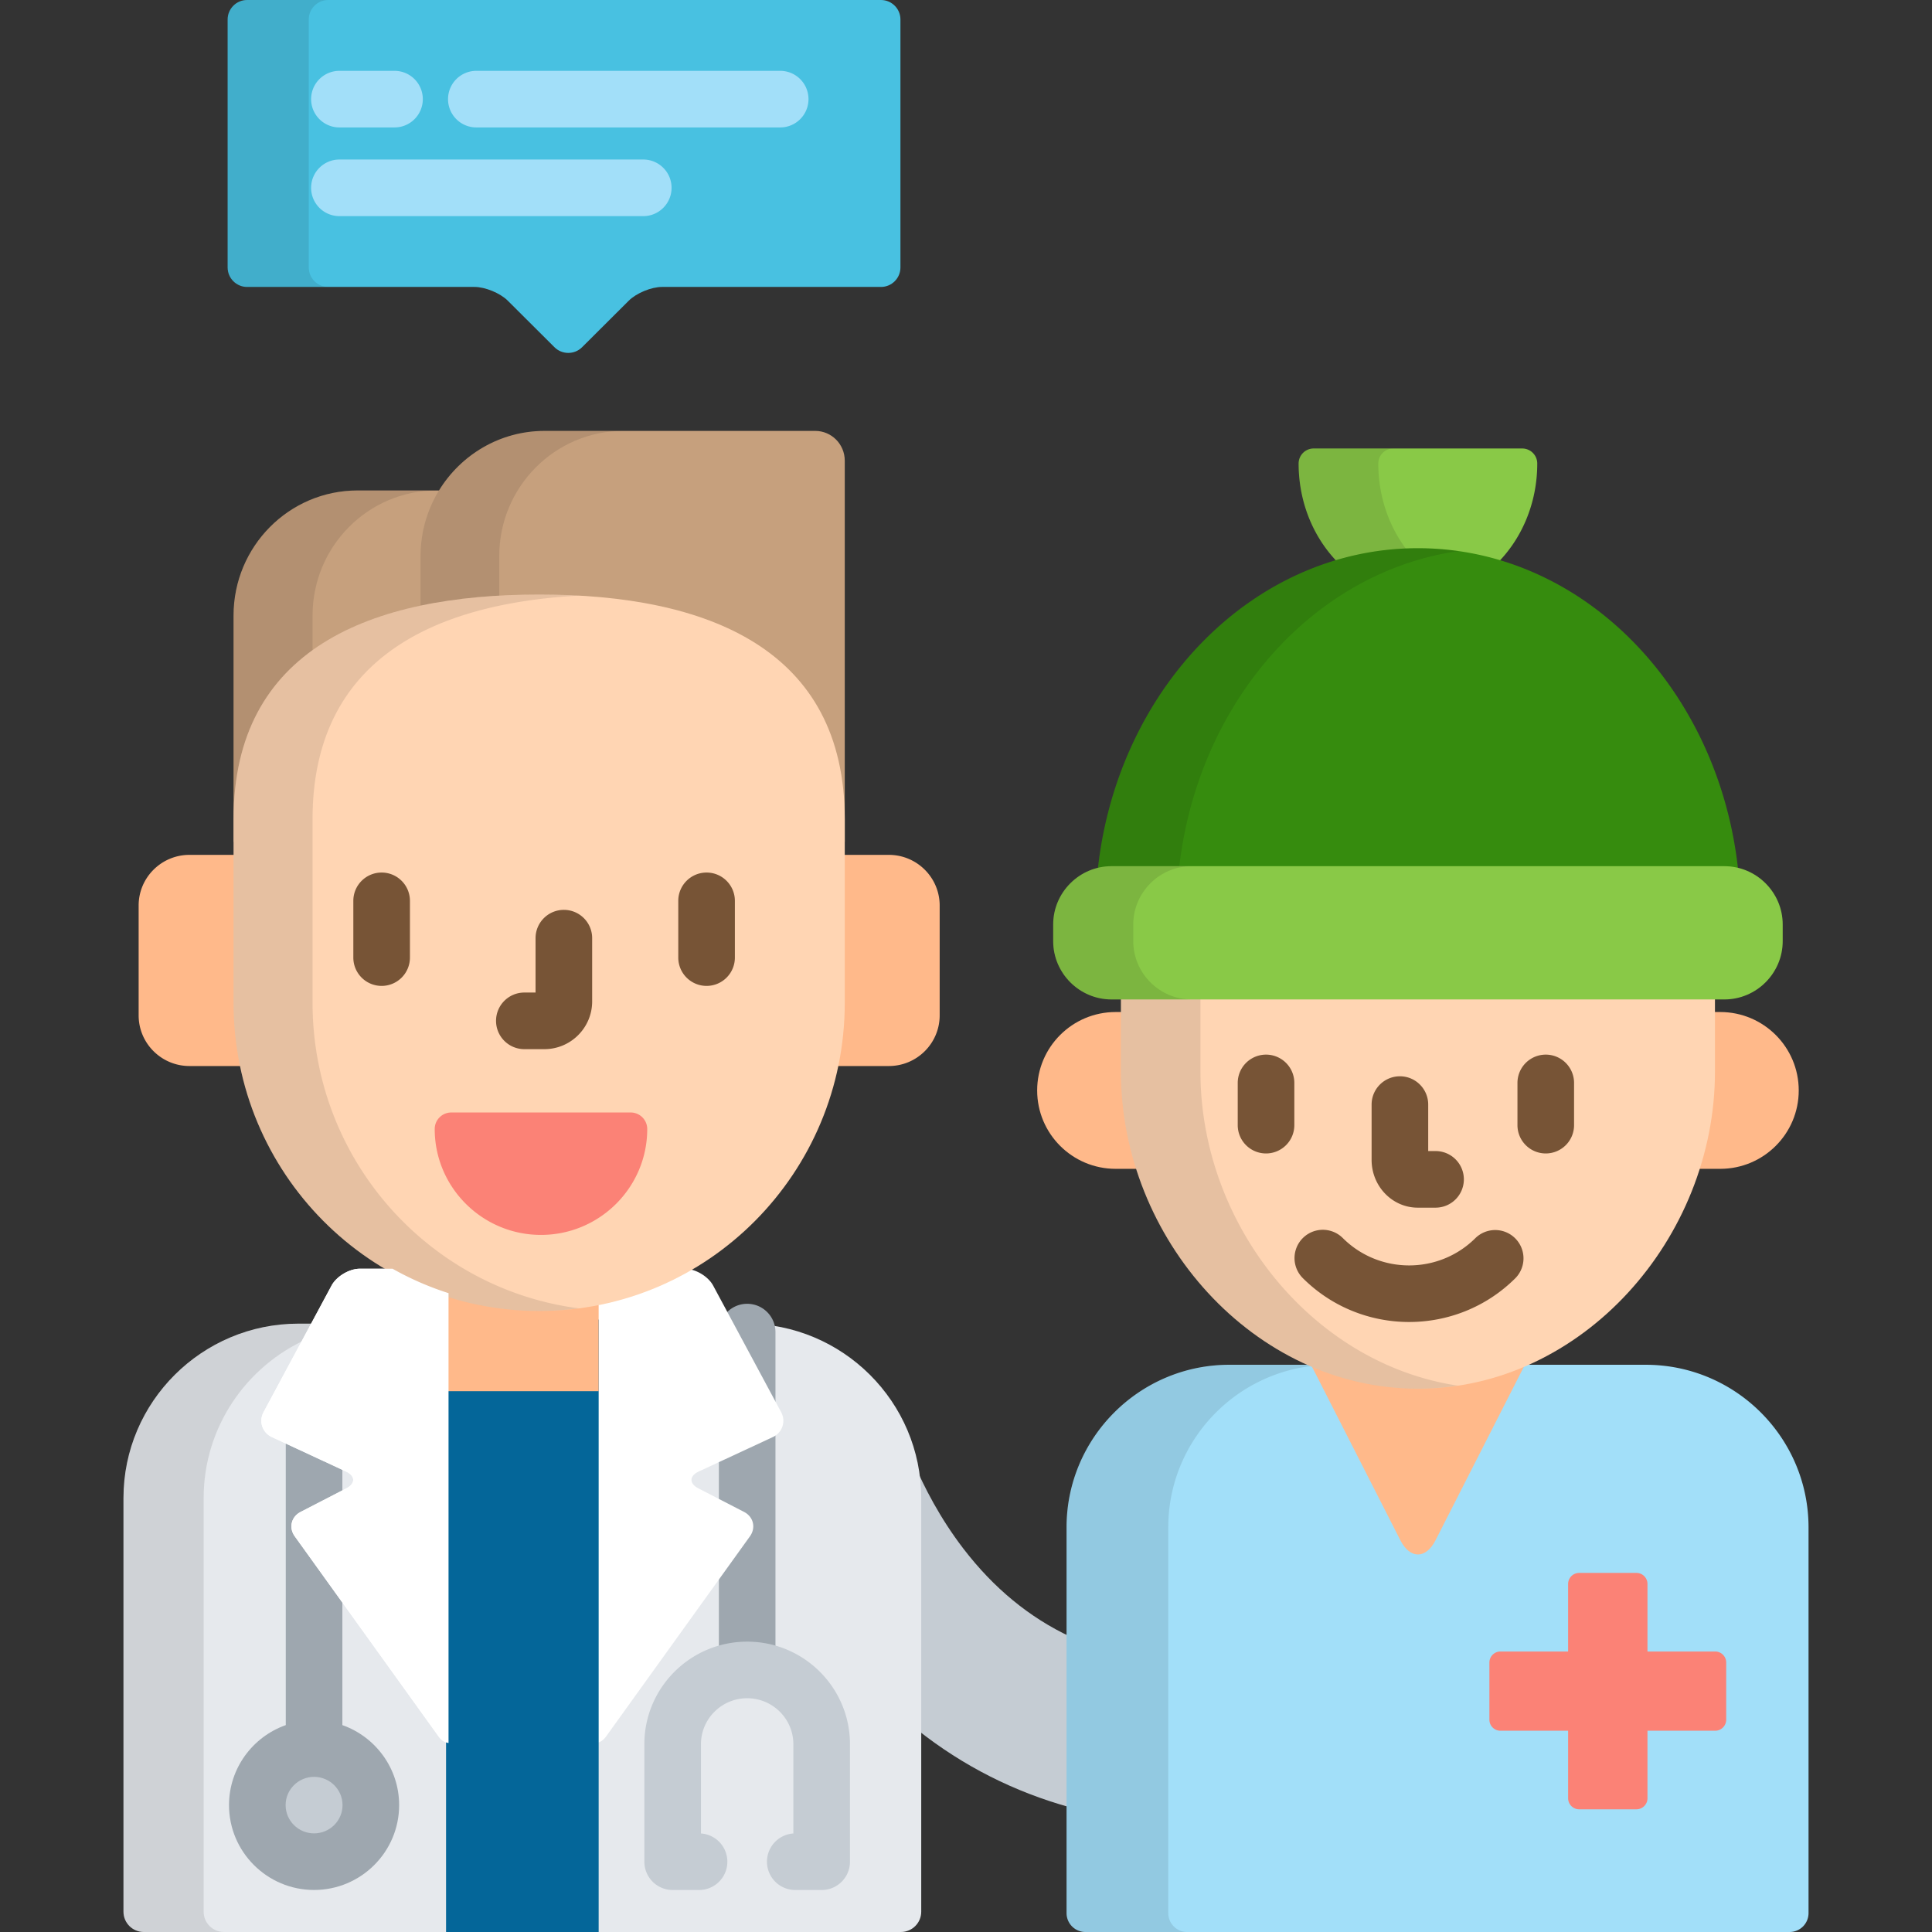
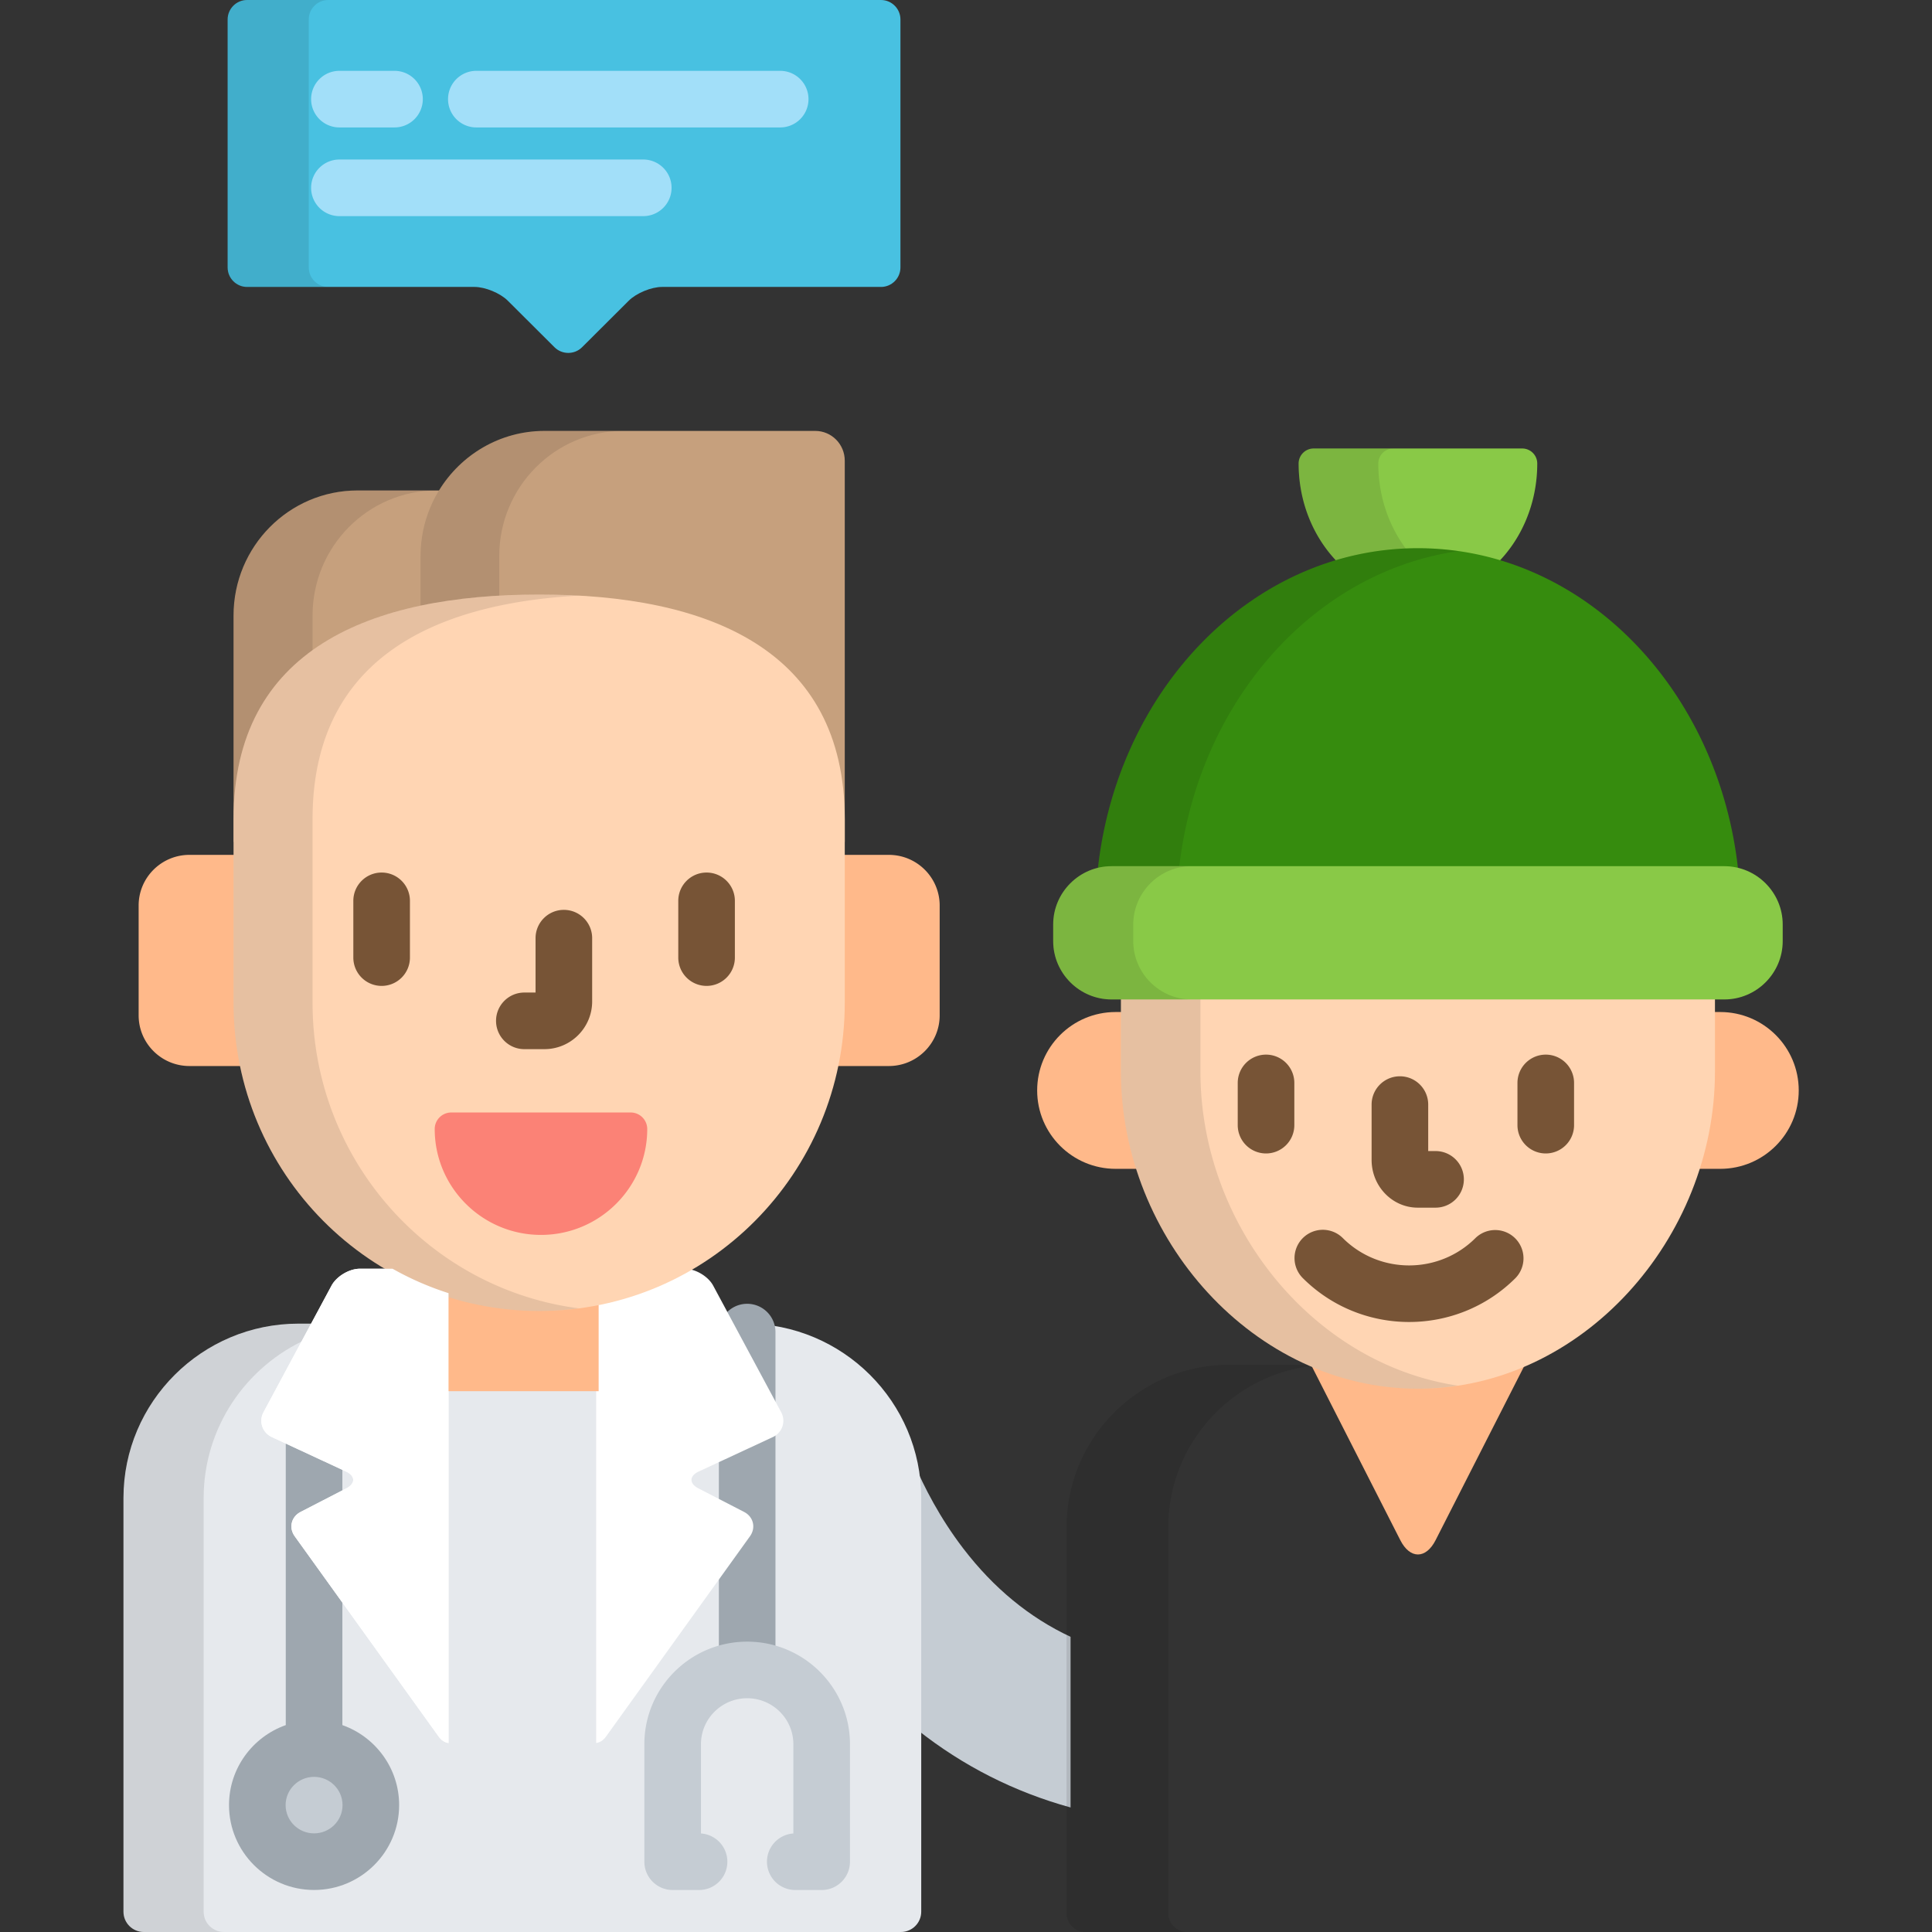
<svg xmlns="http://www.w3.org/2000/svg" viewBox="0 0 512.001 512.001">
  <rect x="0" y="0" width="512.001" height="512.001" fill="#333333" stroke="none" />
  <path d="M238.627 5.151c0-2.833-2.319-5.151-5.154-5.151H65.482c-2.834 0-5.154 2.318-5.154 5.151v65.741c0 2.833 2.319 5.15 5.154 5.15h60.275c2.835 0 6.796 1.637 8.804 3.637l12.389 12.347c2.008 2 5.292 2 7.3 0l12.389-12.347c2.007-2 5.969-3.637 8.804-3.637h58.029c2.835 0 5.154-2.317 5.154-5.15l.001-65.741z" fill="#48C1E1" />
  <path d="M81.826 70.893V5.151C81.826 2.318 84.145 0 86.98 0H65.482c-2.834 0-5.154 2.318-5.154 5.151v65.741c0 2.833 2.319 5.15 5.154 5.15H86.98c-2.835.001-5.154-2.316-5.154-5.149z" opacity="0.1" />
  <path d="M283.713 478.999v-45.224c-10.879-5.087-20.38-12.889-28.415-23.38-6.204-8.099-10.422-16.361-13.109-22.671.615 2.996.938 6.097.938 9.271v61.433c12.089 9.581 25.709 16.471 40.586 20.571z" fill="#C5CCD3" />
  <path d="M38.114 512c-2.978 0-5.393-2.407-5.393-5.374v-109.63c0-25.485 20.806-46.217 46.382-46.217h118.652c25.575 0 46.381 20.731 46.381 46.217v109.63c0 2.967-2.413 5.374-5.393 5.374H38.114z" fill="#E6E9ED" />
  <path d="M81.407 354.826l2.174-4.047h-4.478c-25.576 0-46.382 20.731-46.382 46.217v109.63c0 2.967 2.414 5.374 5.393 5.374h21.247c-2.978 0-5.393-2.407-5.393-5.374v-109.63c0-18.763 11.284-34.936 27.439-42.17z" opacity="0.1" />
  <path d="M205.508 373.54v-20.522a7.5 7.5 0 0 0-7.5-7.5 7.48 7.48 0 0 0-5.964 2.965l13.464 25.057zm-1.126 6.4l-13.874 6.445v11.972l6.224 3.212c.941.485 1.583 1.269 1.808 2.205.225.936.01 1.922-.605 2.779l-7.427 10.333v20.35a27.186 27.186 0 0 1 15 0v-58.097c-.32.322-.693.599-1.126.801z" fill="#9EA7AF" />
  <path d="M217.75 500.873h-6.992a7.5 7.5 0 0 1-.508-14.983v-23.663c0-6.713-5.492-12.174-12.243-12.174s-12.244 5.461-12.244 12.174v23.663a7.5 7.5 0 0 1-.507 14.983h-6.993a7.5 7.5 0 0 1-7.5-7.5v-31.146c0-14.983 12.222-27.174 27.244-27.174 15.021 0 27.243 12.19 27.243 27.174v31.146c0 4.143-3.357 7.5-7.5 7.5z" fill="#C5CCD3" />
  <ellipse cx="83.231" cy="478.37" rx="15.04" ry="14.988" fill="#C5CCD3" />
  <path d="M90.733 457.171v-34.189l-11.809-16.431c-.616-.856-.831-1.843-.606-2.777.225-.938.867-1.721 1.809-2.206l10.606-5.473v-7.675l-15-6.968v75.719c-8.753 3.09-15.042 11.426-15.042 21.203 0 12.4 10.112 22.488 22.542 22.488s22.543-10.088 22.543-22.488c0-9.776-6.29-18.112-15.043-21.203zm-7.5 28.692c-4.159 0-7.542-3.359-7.542-7.488s3.383-7.488 7.542-7.488 7.543 3.359 7.543 7.488-3.384 7.488-7.543 7.488z" fill="#9EA7AF" />
  <path d="M188.998 340.7c-1.291-2.401-4.532-4.361-7.291-4.453a78.966 78.966 0 0 1-23.717 8.712v116.95c.949-.115 1.872-.673 2.592-1.675l38.165-53.099c1.628-2.269.929-5.174-1.557-6.456l-12.099-6.243c-2.486-1.282-2.444-3.296.093-4.476l19.618-9.114c2.538-1.178 3.532-4.153 2.212-6.613L188.998 340.7zm-84.968-4.471h-8.678c-2.798 0-6.171 2.012-7.491 4.471l-18.018 33.533c-1.322 2.46-.327 5.436 2.21 6.613l19.619 9.114c2.538 1.18 2.58 3.193.094 4.476l-12.099 6.243c-2.487 1.282-3.187 4.188-1.556 6.456l38.162 53.099c.722 1.002 1.646 1.56 2.593 1.675V342.7a79.22 79.22 0 0 1-14.836-6.471z" fill="#FFFFFF" />
-   <path fill="#046699" d="M118.211 349.7H158.651V512H118.211z" />
  <path d="M142.884 346.422a79.057 79.057 0 0 1-24.672-3.945v26.209h40.435v-23.845a79.383 79.383 0 0 1-15.763 1.581zm-79.99-80.688v-39.186H50.22c-7.444 0-13.479 6.014-13.479 13.43v29.1c0 7.417 6.035 13.431 13.479 13.431h14.424a81.33 81.33 0 0 1-1.75-16.775zm172.653-39.185h-12.675v39.186a81.32 81.32 0 0 1-1.751 16.774h14.425c7.443 0 13.478-6.014 13.478-13.431v-29.1c.001-7.415-6.034-13.429-13.477-13.429z" fill="#FFB98A" />
  <path d="M216.047 114.196h-71.733c-11.811 0-22.184 6.32-27.977 15.781H94.754c-18.145 0-32.861 14.839-32.861 33.143v59.974h1v-5.982c0-20.684 7.824-36.111 23.255-45.851 13.359-8.432 32.448-12.707 56.735-12.707 24.286 0 43.374 4.275 56.733 12.707 15.431 9.739 23.255 25.166 23.255 45.851v5.982h1V122.087c.002-4.357-3.501-7.891-7.824-7.891z" fill="#C6A07D" />
  <path d="M62.894 217.111c0-19.139 6.712-33.766 19.936-43.561v-10.43c0-18.304 14.716-33.143 32.861-33.143H94.754c-18.145 0-32.861 14.839-32.861 33.143v59.974h1v-5.983h.001z" opacity="0.1" />
  <path d="M132.308 158.855v-11.516c0-18.275 14.743-33.143 32.861-33.143h-20.854c-18.118 0-32.861 14.867-32.861 33.143v14.193c6.356-1.359 13.315-2.252 20.854-2.677z" opacity="0.1" />
  <path d="M223.873 265.734c0 45.115-36.261 81.688-80.988 81.688-44.73 0-80.991-36.572-80.991-81.688v-48.623c0-45.112 36.26-59.558 80.991-59.558 44.727 0 80.988 14.445 80.988 59.558v48.623z" fill="#FFD5B3" />
  <path d="M82.83 265.734v-48.623c0-41.532 30.741-57.059 70.522-59.266a190.115 190.115 0 0 0-10.468-.292c-44.73 0-80.991 14.445-80.991 59.558v48.623c0 45.115 36.26 81.688 80.991 81.688 3.55 0 7.039-.256 10.468-.702-39.781-5.183-70.522-39.45-70.522-80.986z" opacity="0.1" />
  <path d="M144.274 278.036h-5.317c-4.142 0-7.5-3.357-7.5-7.5s3.358-7.5 7.5-7.5h2.971v-14.411c0-4.143 3.358-7.5 7.5-7.5s7.5 3.357 7.5 7.5v16.761c0 6.975-5.676 12.65-12.654 12.65zm42.976-16.761a7.5 7.5 0 0 1-7.5-7.5v-15.04c0-4.143 3.358-7.5 7.5-7.5s7.5 3.357 7.5 7.5v15.04a7.5 7.5 0 0 1-7.5 7.5zm-86.113 0a7.5 7.5 0 0 1-7.5-7.5v-15.04c0-4.143 3.358-7.5 7.5-7.5s7.5 3.357 7.5 7.5v15.04a7.5 7.5 0 0 1-7.5 7.5z" fill="#775436" />
  <path d="M143.364 327.264c-15.527 0-28.16-12.588-28.16-28.061 0-2.422 1.97-4.383 4.401-4.383h47.52a4.39 4.39 0 0 1 4.4 4.383c-.001 15.473-12.632 28.061-28.161 28.061z" fill="#FB8276" />
-   <path d="M436.143 361.681h-33.484c-8.535 3.496-17.604 5.338-26.887 5.338s-18.353-1.842-26.888-5.338h-23.095c-23.788 0-43.139 19.331-43.139 43.092V506.99a5.012 5.012 0 0 0 5.016 5.011h186.6a5.011 5.011 0 0 0 5.015-5.011V404.772c-.001-23.76-19.352-43.091-43.138-43.091z" fill="#A2DFF9" />
  <path d="M349.245 361.834c-.121-.049-.24-.104-.361-.153h-23.095c-23.788 0-43.139 19.331-43.139 43.092V506.99a5.012 5.012 0 0 0 5.016 5.011h26.952a5.012 5.012 0 0 1-5.016-5.011V404.772c0-22.583 17.485-41.153 39.643-42.938z" opacity="0.1" />
  <path d="M298.058 284.002v-15.805h-2.401c-11.486 0-20.798 9.305-20.798 20.779 0 11.478 9.311 20.778 20.798 20.778h6.526c-2.686-8.337-4.125-17.045-4.125-25.752zm157.82-15.805h-2.395v15.805c0 8.707-1.439 17.415-4.125 25.753h6.52c11.49 0 20.806-9.301 20.806-20.778.001-11.475-9.316-20.78-20.806-20.78zm-75.433 139.967l23.663-46.483h-1.45c-8.535 3.496-17.604 5.338-26.887 5.338s-18.353-1.842-26.888-5.338h-1.448l23.662 46.483c2.572 5.05 6.778 5.05 9.348 0z" fill="#FFB98A" />
  <path d="M355.153 149.645a75.974 75.974 0 0 1 41.235 0c6.729-6.496 11.002-16.098 11.002-26.803a3.989 3.989 0 0 0-3.989-3.987h-55.26a3.988 3.988 0 0 0-3.99 3.987c0 10.706 4.272 20.308 11.002 26.803z" fill="#89C947" />
  <path d="M355.153 149.645a75.906 75.906 0 0 1 18.526-2.821c-5.212-6.312-8.416-14.728-8.416-23.981a3.988 3.988 0 0 1 3.99-3.987h-21.112a3.988 3.988 0 0 0-3.99 3.987c0 10.705 4.272 20.307 11.002 26.802z" opacity="0.1" />
  <path d="M297.058 263.317v20.685c0 44.231 35.24 84.017 78.713 84.017 43.471 0 78.712-39.785 78.712-84.017v-20.685H297.058z" fill="#FFD5B3" />
  <g opacity="0.1">
    <path d="M318.132 284.002v-20.685h-21.074v20.685c0 44.231 35.24 84.017 78.713 84.017a70.72 70.72 0 0 0 10.537-.813c-38.488-5.787-68.176-42.61-68.176-83.204z" />
  </g>
  <g>
    <path d="M380.44 320.043h-4.725c-6.741 0-12.225-5.675-12.225-12.65v-14.666c0-4.143 3.358-7.5 7.5-7.5s7.5 3.357 7.5 7.5v12.316h1.949a7.5 7.5 0 0 1 7.5 7.5 7.499 7.499 0 0 1-7.499 7.5zm-44.928-14.366a7.5 7.5 0 0 1-7.5-7.5v-11.19a7.5 7.5 0 0 1 15 0v11.19a7.5 7.5 0 0 1-7.5 7.5zm74.131 0a7.5 7.5 0 0 1-7.5-7.5v-11.19a7.5 7.5 0 0 1 15 0v11.19a7.5 7.5 0 0 1-7.5 7.5zm-36.207 44.665c-10.213 0-20.422-3.882-28.197-11.649a7.5 7.5 0 0 1 10.601-10.612c9.702 9.692 25.489 9.693 35.192-.001a7.501 7.501 0 0 1 10.6 10.613c-7.771 7.765-17.985 11.649-28.196 11.649z" fill="#775436" />
  </g>
  <path d="M294.566 230.683h162.409c1.283 0 2.523.176 3.717.474-4.938-48.348-41.07-85.875-84.921-85.875-43.852 0-79.985 37.527-84.922 85.875a15.265 15.265 0 0 1 3.717-.474z" fill="#368C0E" />
  <path d="M294.566 230.683h17.846c4.7-44.107 35.36-79.113 74.108-84.639a76.104 76.104 0 0 0-10.749-.763c-43.852 0-79.985 37.527-84.922 85.875a15.314 15.314 0 0 1 3.717-.473z" opacity="0.1" />
  <path d="M472.437 249.411c0 8.499-6.958 15.453-15.462 15.453H294.566c-8.504 0-15.461-6.954-15.461-15.453V245c0-8.499 6.957-15.453 15.461-15.453h162.409c8.504 0 15.462 6.954 15.462 15.453v4.411z" fill="#89C947" />
  <g opacity="0.1">
    <path d="M300.325 249.411V245c0-8.499 6.957-15.453 15.461-15.453h-21.22c-8.504 0-15.461 6.954-15.461 15.453v4.411c0 8.499 6.957 15.453 15.461 15.453h21.22c-8.504 0-15.461-6.954-15.461-15.453z" />
  </g>
-   <path d="M418.498 479.486a2.933 2.933 0 0 1-2.931-2.926v-17.897h-17.93a2.931 2.931 0 0 1-2.931-2.927v-15.145a2.93 2.93 0 0 1 2.931-2.925h17.93v-17.9a2.932 2.932 0 0 1 2.931-2.925h15.174a2.93 2.93 0 0 1 2.929 2.925v17.9h17.932a2.928 2.928 0 0 1 2.929 2.925v15.145a2.931 2.931 0 0 1-2.929 2.927h-17.932v17.897a2.932 2.932 0 0 1-2.929 2.926h-15.174z" fill="#FB8276" />
  <g>
    <path d="M104.55 33.772H89.948c-4.142 0-7.5-3.357-7.5-7.5s3.358-7.5 7.5-7.5h14.602a7.5 7.5 0 0 1 7.5 7.5 7.5 7.5 0 0 1-7.5 7.5zm102.21 0h-80.524c-4.142 0-7.5-3.357-7.5-7.5s3.358-7.5 7.5-7.5h80.524c4.142 0 7.5 3.357 7.5 7.5s-3.358 7.5-7.5 7.5zm-36.288 23.503H89.948c-4.142 0-7.5-3.357-7.5-7.5s3.358-7.5 7.5-7.5h80.524c4.142 0 7.5 3.357 7.5 7.5s-3.358 7.5-7.5 7.5z" fill="#A2DFF9" />
  </g>
  <path d="M104.03 336.229h-8.678c-2.798 0-6.171 2.012-7.491 4.471l-18.018 33.533c-1.322 2.46-.327 5.436 2.21 6.613l19.619 9.114c2.538 1.18 2.58 3.193.094 4.476l-12.099 6.243c-2.487 1.282-3.187 4.188-1.556 6.456l38.162 53.099c.722 1.002 1.646 1.56 2.593 1.675V342.7a79.22 79.22 0 0 1-14.836-6.471z" fill="#FFFFFF" />
</svg>